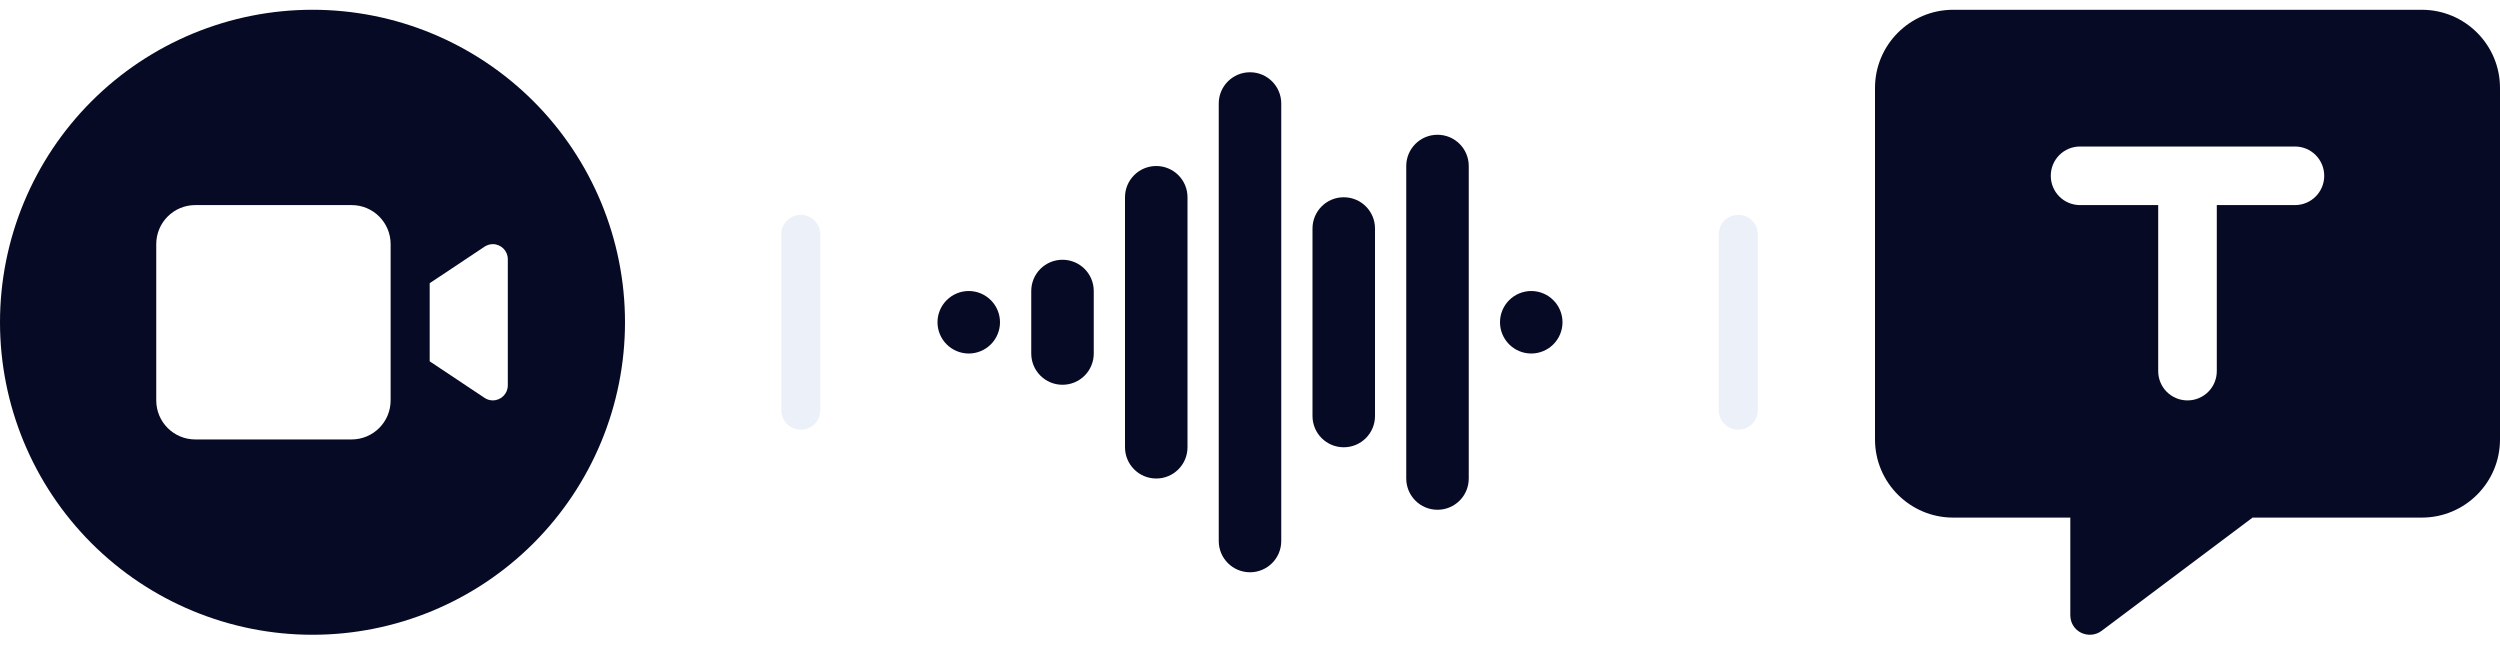
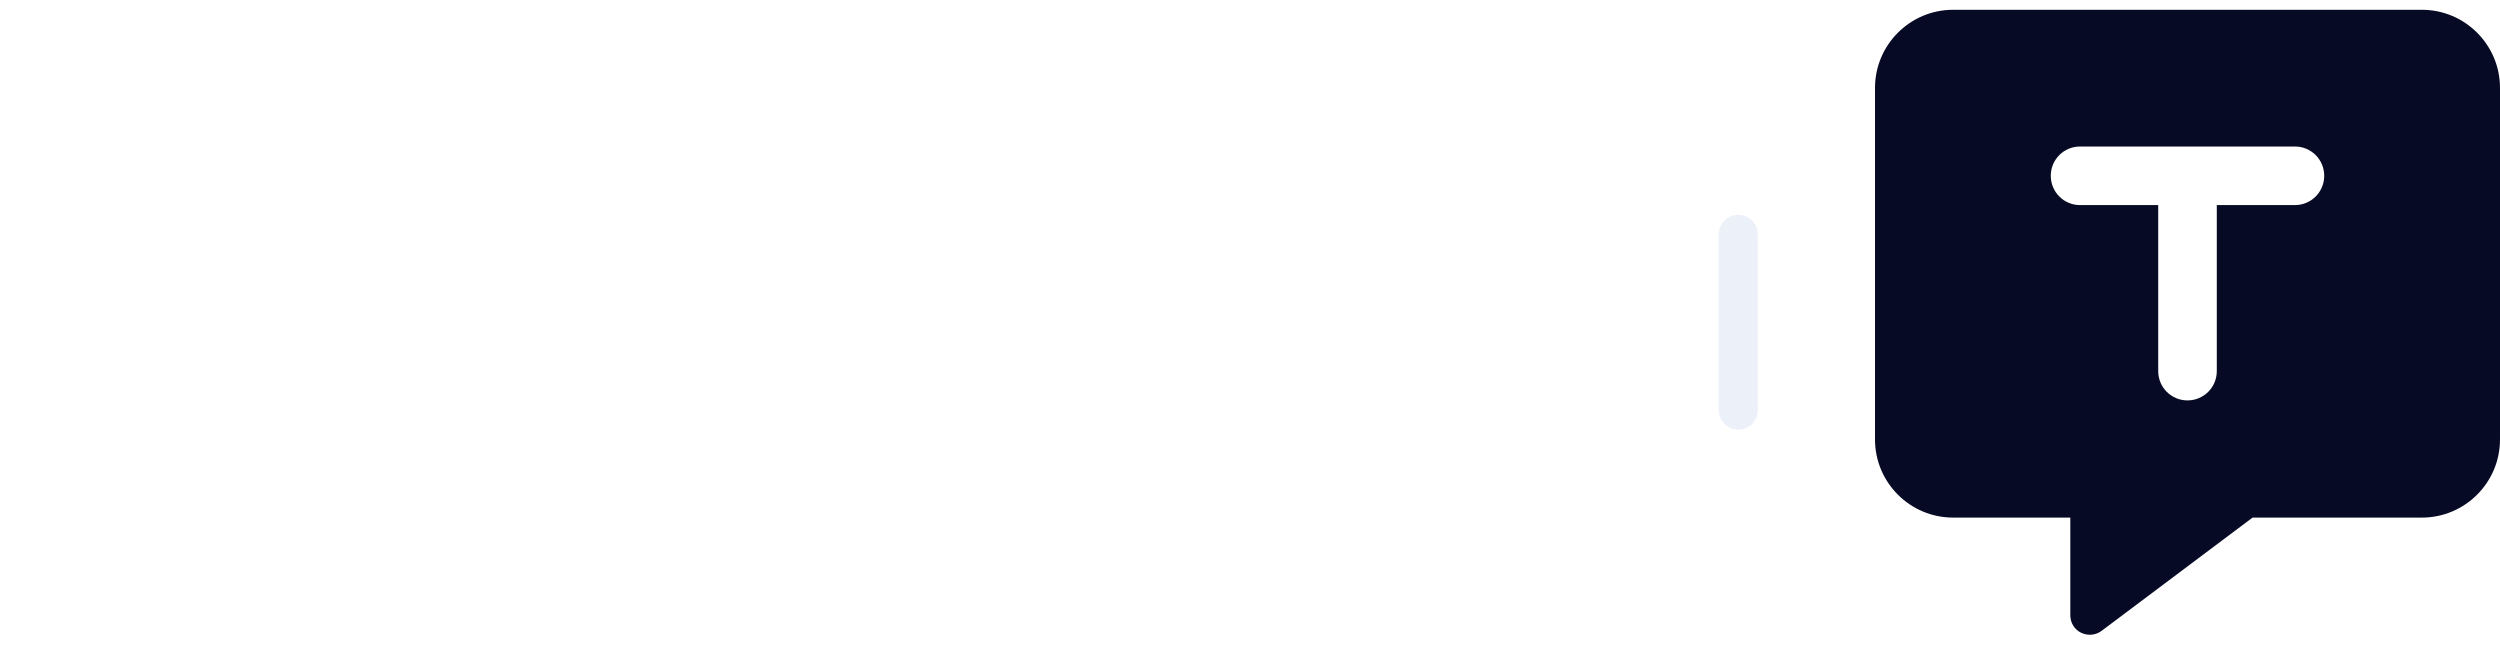
<svg xmlns="http://www.w3.org/2000/svg" width="128" height="33" viewBox="0 0 128 33" fill="none">
-   <path d="M16 32.5C20.244 32.5 24.313 30.814 27.314 27.814C30.314 24.813 32 20.744 32 16.5C32 12.257 30.314 8.187 27.314 5.186C24.313 2.186 20.244 0.5 16 0.5C11.757 0.5 7.687 2.186 4.686 5.186C1.686 8.187 0 12.257 0 16.5C0 20.744 1.686 24.813 4.686 27.814C7.687 30.814 11.757 32.5 16 32.5ZM8 12.5C8 11.394 8.894 10.5 10 10.5H18C19.106 10.5 20 11.394 20 12.5V20.5C20 21.606 19.106 22.5 18 22.5H10C8.894 22.5 8 21.606 8 20.5V12.5ZM24.806 20.369L22 18.5V14.5L24.806 12.631C24.931 12.55 25.081 12.5 25.231 12.5C25.656 12.5 26 12.844 26 13.269V19.731C26 20.156 25.656 20.5 25.231 20.5C25.081 20.5 24.931 20.456 24.806 20.369Z" fill="#060A24" />
-   <line opacity="0.2" x1="41" y1="12" x2="41" y2="21" stroke="#A0B7DE" stroke-width="2" stroke-linecap="round" />
-   <path d="M65.6 5.3C65.6 4.415 64.885 3.7 64 3.7C63.115 3.7 62.4 4.415 62.4 5.3V27.7C62.4 28.585 63.115 29.3 64 29.3C64.885 29.3 65.6 28.585 65.6 27.7V5.3ZM75.2 8.5C75.2 7.615 74.485 6.9 73.6 6.9C72.715 6.9 72 7.615 72 8.5V24.5C72 25.385 72.715 26.1 73.6 26.1C74.485 26.1 75.2 25.385 75.2 24.5V8.5ZM60.8 10.1C60.8 9.215 60.085 8.5 59.2 8.5C58.315 8.5 57.6 9.215 57.6 10.1V22.9C57.6 23.785 58.315 24.5 59.2 24.5C60.085 24.5 60.8 23.785 60.8 22.9V10.1ZM70.4 11.7C70.4 10.815 69.685 10.1 68.8 10.1C67.915 10.1 67.2 10.815 67.2 11.7V21.3C67.2 22.185 67.915 22.9 68.8 22.9C69.685 22.9 70.4 22.185 70.4 21.3V11.7ZM56 14.9C56 14.015 55.285 13.3 54.4 13.3C53.515 13.3 52.8 14.015 52.8 14.9V18.1C52.8 18.985 53.515 19.7 54.4 19.7C55.285 19.7 56 18.985 56 18.1V14.9ZM48 16.5C48 16.924 48.169 17.331 48.469 17.631C48.769 17.931 49.176 18.1 49.6 18.1C50.024 18.1 50.431 17.931 50.731 17.631C51.031 17.331 51.2 16.924 51.2 16.5C51.2 16.076 51.031 15.669 50.731 15.369C50.431 15.069 50.024 14.9 49.6 14.9C49.176 14.9 48.769 15.069 48.469 15.369C48.169 15.669 48 16.076 48 16.5ZM76.8 16.5C76.8 16.924 76.969 17.331 77.269 17.631C77.569 17.931 77.976 18.1 78.4 18.1C78.824 18.1 79.231 17.931 79.531 17.631C79.831 17.331 80 16.924 80 16.5C80 16.076 79.831 15.669 79.531 15.369C79.231 15.069 78.824 14.9 78.4 14.9C77.976 14.9 77.569 15.069 77.269 15.369C76.969 15.669 76.8 16.076 76.8 16.5Z" fill="#060A24" />
  <line opacity="0.2" x1="89" y1="12" x2="89" y2="21" stroke="#A0B7DE" stroke-width="2" stroke-linecap="round" />
  <path d="M96 4.501C96 2.294 97.794 0.501 100 0.501H124C126.206 0.501 128 2.294 128 4.501V22.501C128 24.707 126.206 26.501 124 26.501H115.331L107.6 32.301C107.3 32.526 106.894 32.563 106.55 32.395C106.206 32.226 106 31.882 106 31.501V26.501H100C97.794 26.501 96 24.707 96 22.501V4.501ZM106.5 7.501C105.669 7.501 105 8.169 105 9.001C105 9.832 105.669 10.501 106.5 10.501H110.5V19.001C110.5 19.832 111.169 20.501 112 20.501C112.831 20.501 113.5 19.832 113.5 19.001V10.501H117.5C118.331 10.501 119 9.832 119 9.001C119 8.169 118.331 7.501 117.5 7.501H112H106.5Z" fill="#060A24" />
</svg>